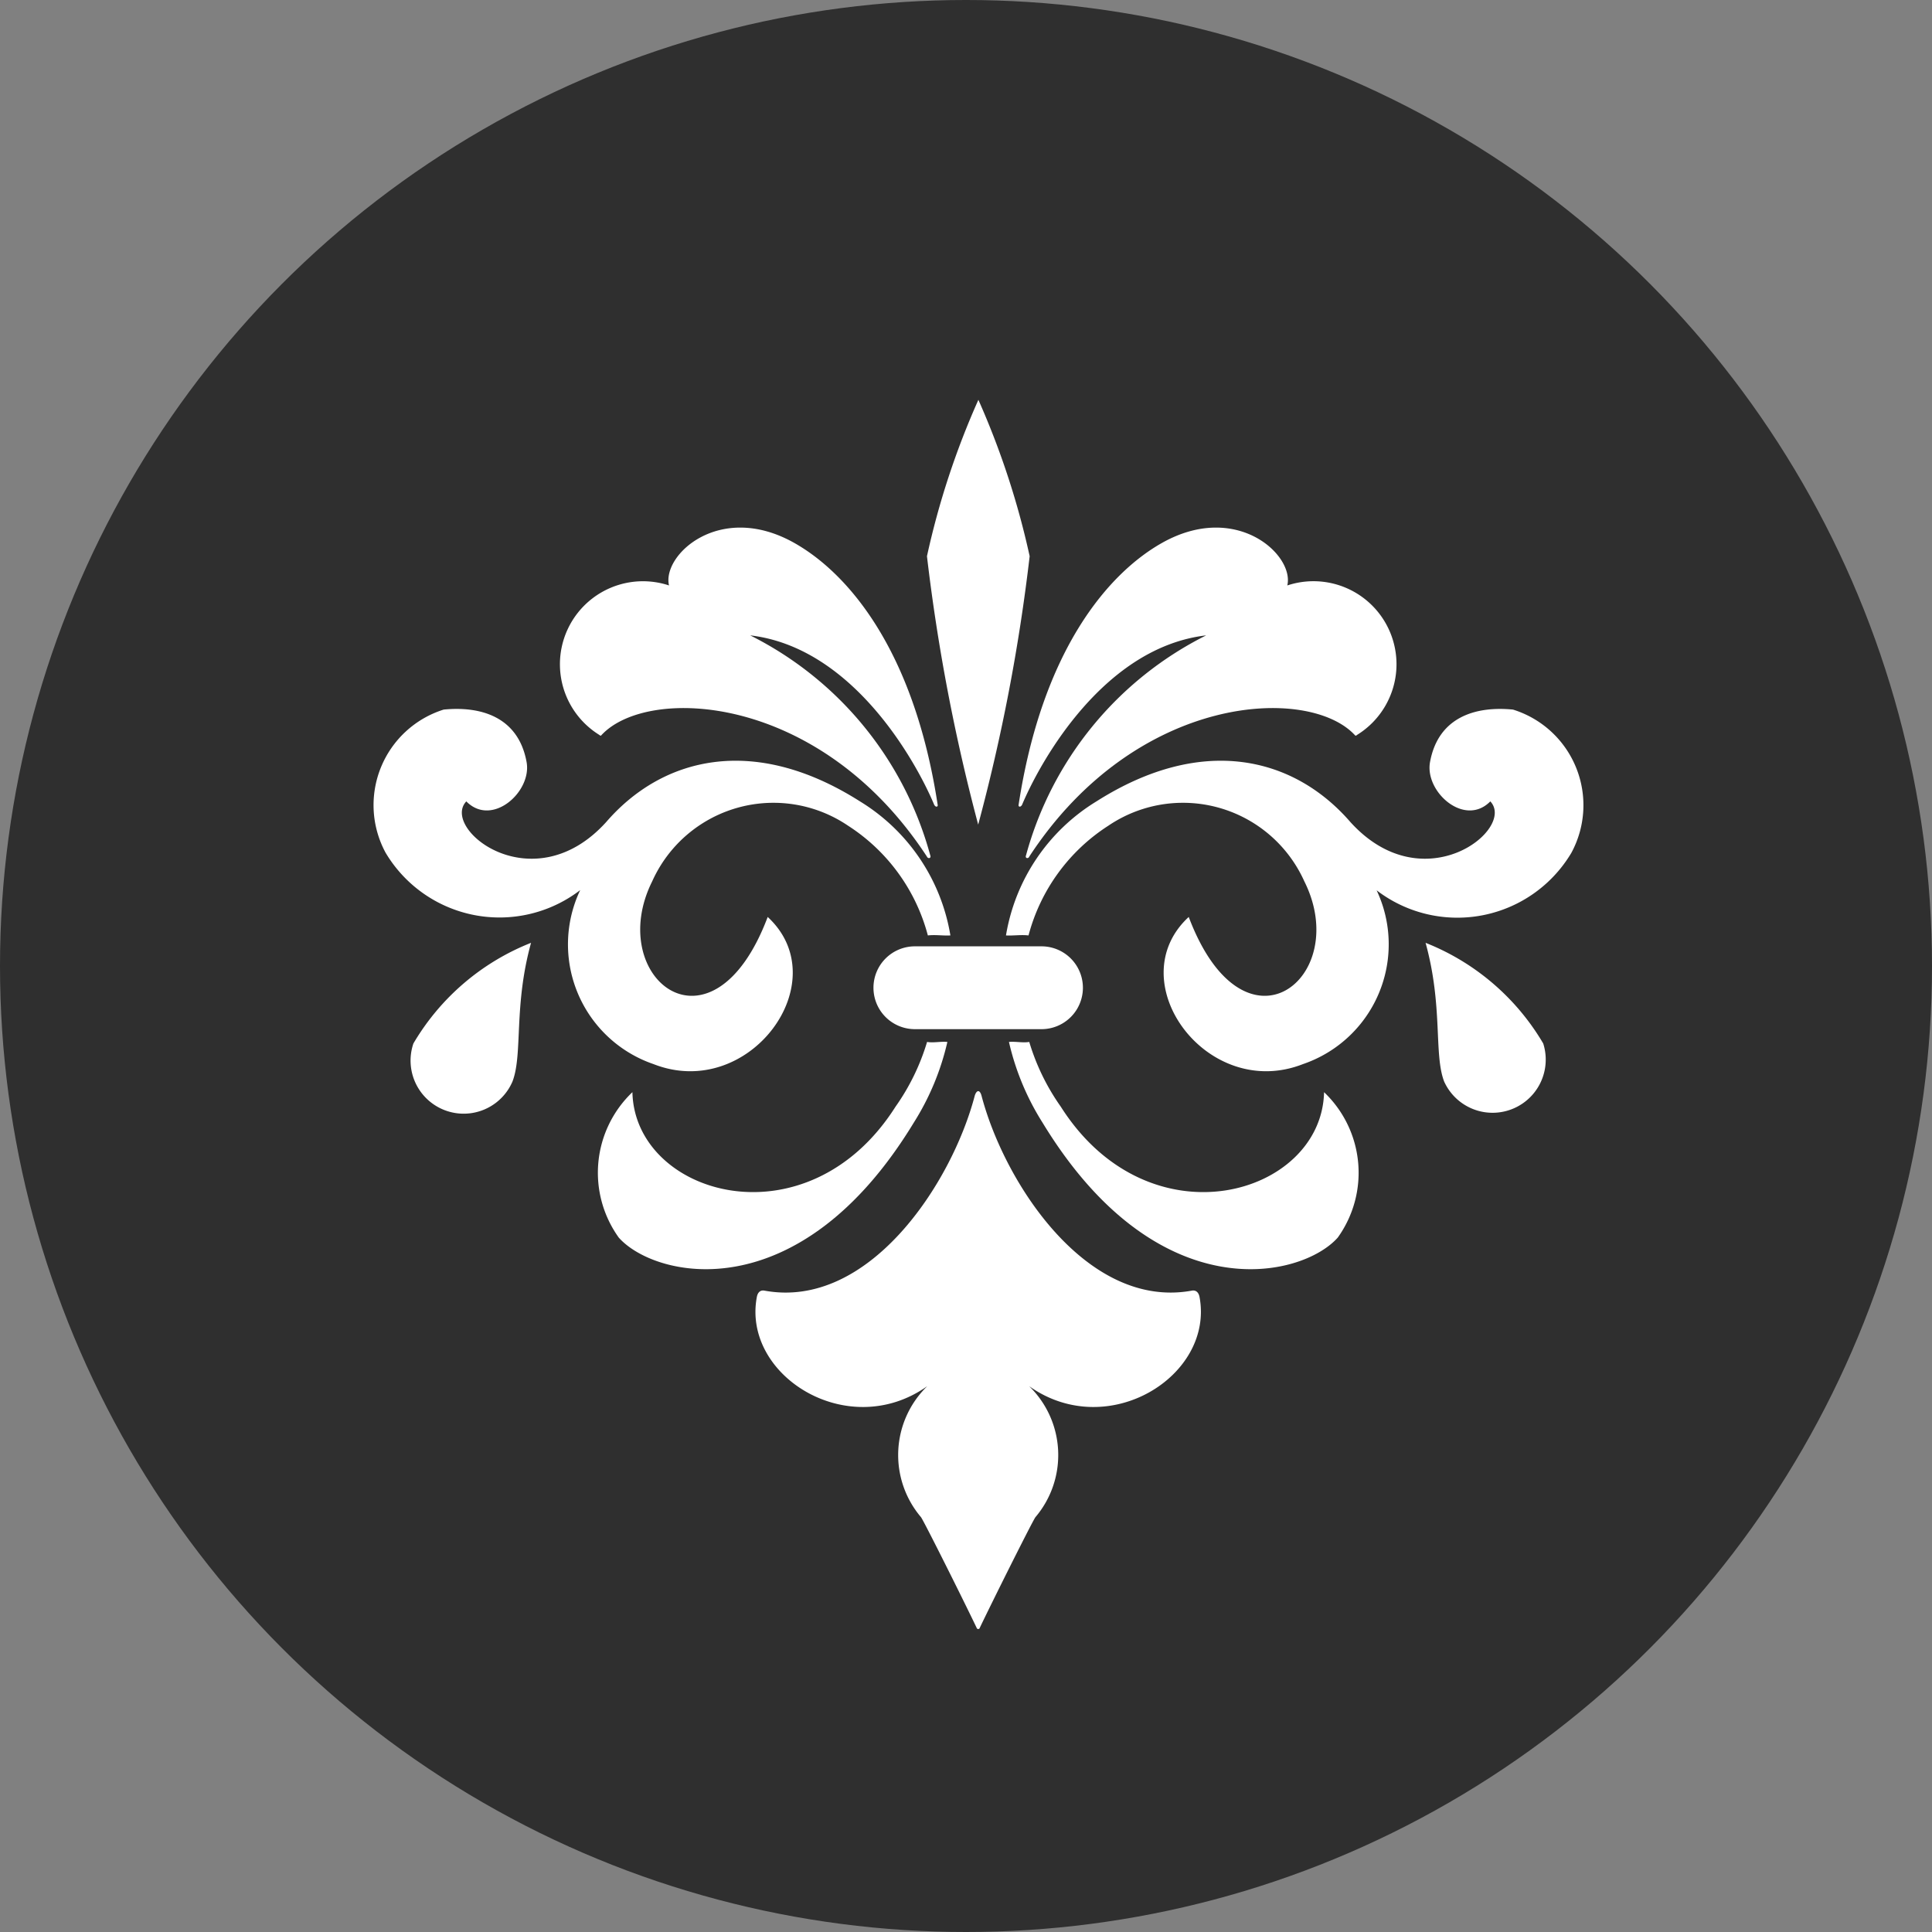
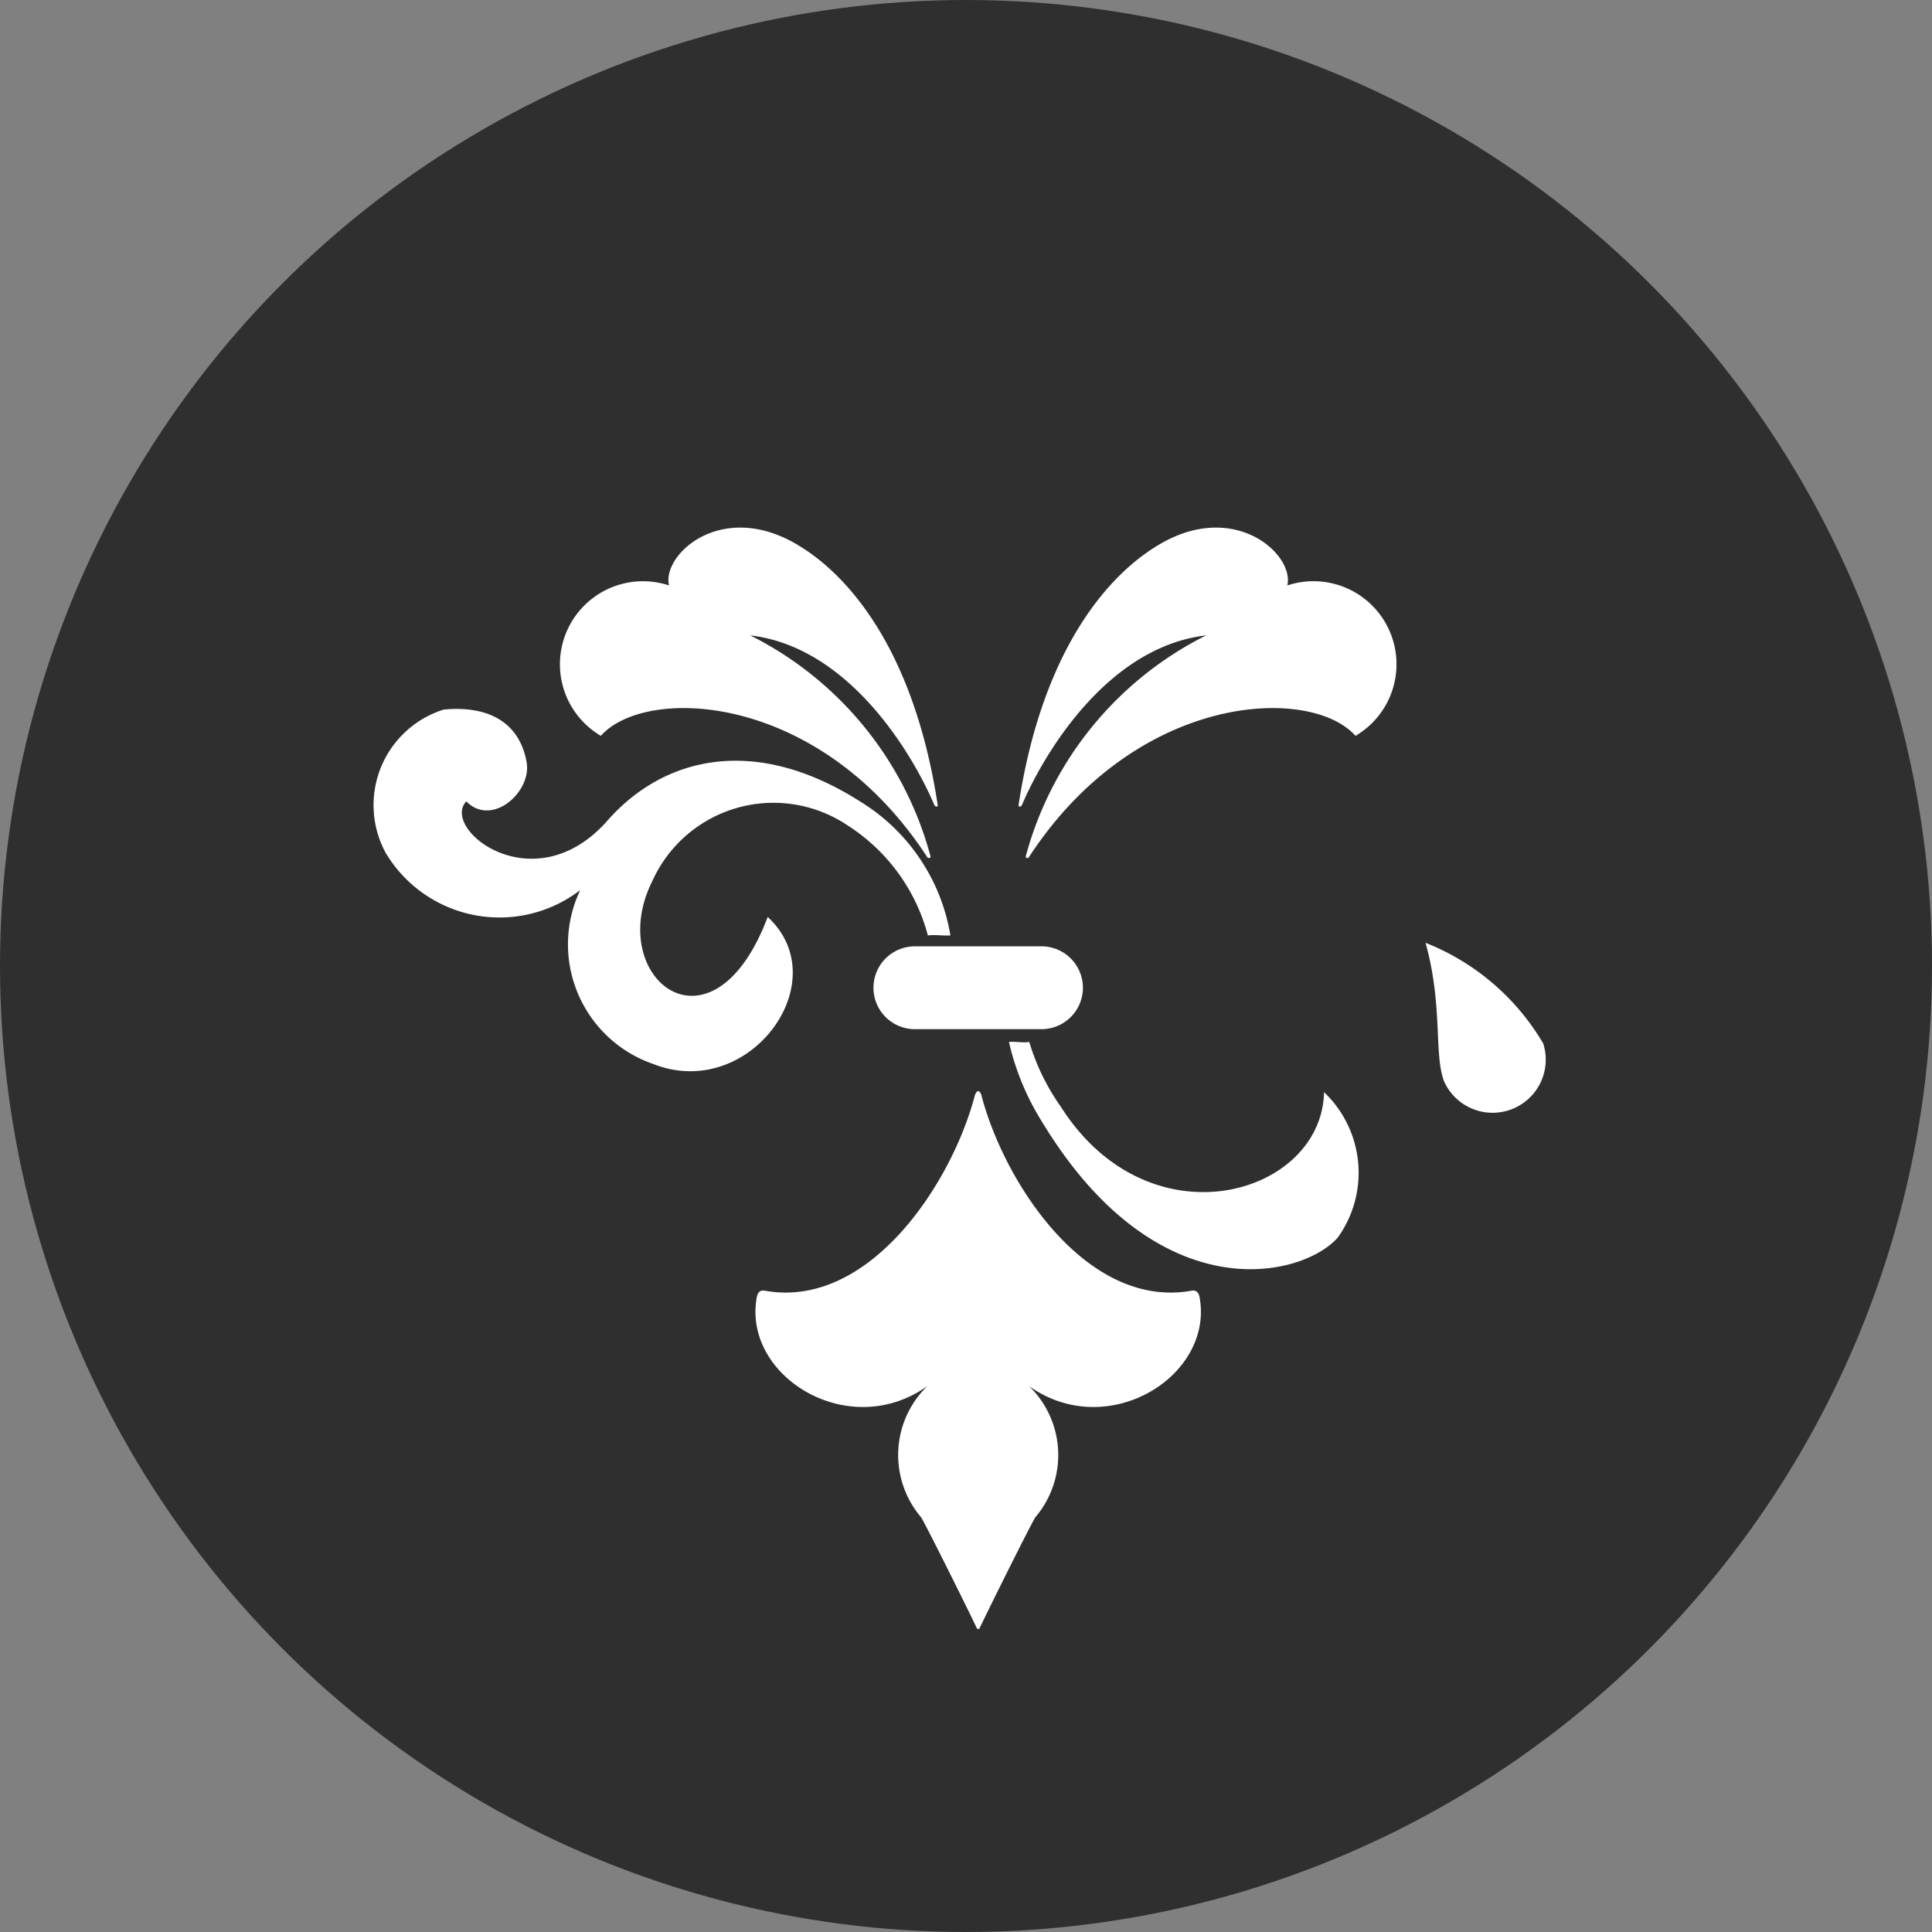
<svg xmlns="http://www.w3.org/2000/svg" width="39" height="39" viewBox="0 0 39 39">
  <rect x="0" y="0" width="39" height="39" fill="#808080" stroke="none" />
  <g id="Group_503" data-name="Group 503" transform="translate(-168 -679)">
    <circle id="Ellipse_56" data-name="Ellipse 56" cx="19.5" cy="19.5" r="19.5" transform="translate(168 679)" fill="#2f2f2f" />
    <g id="Group_501" data-name="Group 501" transform="translate(175.544 687.067)">
      <path id="Path_6891" data-name="Path 6891" d="M373.484,464.664c1.935.76,3.714-1.669,2.306-2.97-1.121,2.97-3.3,1.226-2.332-.718a2.683,2.683,0,0,1,3.956-1.123,3.777,3.777,0,0,1,1.609,2.214c.151-.018.3.008.455,0a3.918,3.918,0,0,0-1.827-2.707c-2.148-1.364-3.993-.887-5.121.418-1.477,1.632-3.348.138-2.824-.417.518.527,1.327-.193,1.217-.794-.164-.9-.906-1.135-1.674-1.059a2.021,2.021,0,0,0-1.173,2.888,2.676,2.676,0,0,0,3.929.756A2.555,2.555,0,0,0,373.484,464.664Z" transform="translate(-367.837 -451.251)" fill="#fff" />
-       <path id="Path_6892" data-name="Path 6892" d="M389.687,482.105a5.235,5.235,0,0,0,.678-1.629c-.139-.013-.276.022-.41,0a4.48,4.48,0,0,1-.636,1.306c-1.786,2.813-5.265,1.8-5.312-.292a2.245,2.245,0,0,0-.275,2.936C384.461,485.246,387.365,485.925,389.687,482.105Z" transform="translate(-378.785 -467.51)" fill="#fff" />
      <path id="Path_6893" data-name="Path 6893" d="M388.213,451.588a7.023,7.023,0,0,0-3.634-4.439c2.049.24,3.327,2.5,3.714,3.419.029.055.075.044.071.007-.48-3.148-1.822-4.69-2.9-5.295-1.5-.841-2.67.249-2.524.861a1.676,1.676,0,0,0-1.412,3.014c.017.013.032.026.043.013.926-1.014,4.411-.861,6.574,2.445C388.166,451.664,388.239,451.652,388.213,451.588Z" transform="translate(-376.979 -442.39)" fill="#fff" />
-       <path id="Path_6894" data-name="Path 6894" d="M370.4,475.669a1.072,1.072,0,0,0,2,.768c.212-.553.02-1.517.375-2.8A4.805,4.805,0,0,0,370.4,475.669Z" transform="translate(-369.599 -462.672)" fill="#fff" />
-       <path id="Path_6895" data-name="Path 6895" d="M417.483,464.664c-1.936.76-3.716-1.669-2.307-2.97,1.122,2.97,3.306,1.226,2.334-.718a2.685,2.685,0,0,0-3.958-1.123,3.777,3.777,0,0,0-1.61,2.214c-.151-.018-.3.008-.455,0a3.919,3.919,0,0,1,1.828-2.707c2.149-1.364,3.994-.887,5.124.418,1.478,1.632,3.349.138,2.825-.417-.518.527-1.328-.193-1.217-.794.164-.9.907-1.135,1.675-1.059A2.021,2.021,0,0,1,422.9,460.4a2.678,2.678,0,0,1-3.931.756A2.555,2.555,0,0,1,417.483,464.664Z" transform="translate(-398.724 -451.251)" fill="#fff" />
-       <path id="Path_6896" data-name="Path 6896" d="M412.37,482.105a5.226,5.226,0,0,1-.678-1.629c.139-.013.276.022.41,0a4.482,4.482,0,0,0,.636,1.306c1.787,2.813,5.267,1.8,5.315-.292a2.245,2.245,0,0,1,.276,2.936C417.6,485.246,414.693,485.925,412.37,482.105Z" transform="translate(-398.869 -467.51)" fill="#fff" />
+       <path id="Path_6896" data-name="Path 6896" d="M412.37,482.105a5.226,5.226,0,0,1-.678-1.629c.139-.013.276.022.41,0a4.482,4.482,0,0,0,.636,1.306c1.787,2.813,5.267,1.8,5.315-.292a2.245,2.245,0,0,1,.276,2.936C417.6,485.246,414.693,485.925,412.37,482.105" transform="translate(-398.869 -467.51)" fill="#fff" />
      <path id="Path_6897" data-name="Path 6897" d="M412.507,451.588a7.024,7.024,0,0,1,3.636-4.439c-2.05.24-3.328,2.5-3.716,3.419-.029.055-.075.044-.071.007.48-3.148,1.823-4.69,2.9-5.295,1.5-.841,2.671.249,2.525.861a1.676,1.676,0,0,1,1.413,3.014c-.017.013-.032.026-.044.013-.926-1.014-4.413-.861-6.577,2.445C412.554,451.664,412.481,451.652,412.507,451.588Z" transform="translate(-399.339 -442.39)" fill="#fff" />
      <path id="Path_6898" data-name="Path 6898" d="M442.824,475.669a1.073,1.073,0,0,1-2,.768c-.212-.553-.02-1.517-.375-2.8A4.806,4.806,0,0,1,442.824,475.669Z" transform="translate(-419.216 -462.672)" fill="#fff" />
-       <path id="Path_6899" data-name="Path 6899" d="M406.027,439.3a38.479,38.479,0,0,0,1.034,5.418A37.612,37.612,0,0,0,408.1,439.3a16.414,16.414,0,0,0-1.035-3.157A16.257,16.257,0,0,0,406.027,439.3Z" transform="translate(-394.859 -436.139)" fill="#fff" />
      <path id="Path_6900" data-name="Path 6900" d="M403.158,488.037c-.017-.089-.069-.143-.154-.128-2.1.385-3.776-2.142-4.247-3.936-.036-.128-.1-.113-.136,0-.471,1.794-2.15,4.322-4.246,3.936-.085-.015-.136.038-.153.128-.3,1.59,1.844,2.934,3.441,1.8a1.938,1.938,0,0,0-.126,2.647c.087.134.918,1.8,1.128,2.245a.035.035,0,0,0,.051,0c.209-.442,1.041-2.111,1.128-2.245a1.939,1.939,0,0,0-.126-2.647C401.314,490.971,403.456,489.627,403.158,488.037Z" transform="translate(-386.488 -469.923)" fill="#fff" />
      <path id="Path_6901" data-name="Path 6901" d="M402.339,474.718a.836.836,0,0,0,.836.836h2.556a.836.836,0,1,0,0-1.672h-2.556A.836.836,0,0,0,402.339,474.718Z" transform="translate(-392.251 -462.846)" fill="#fff" />
    </g>
  </g>
</svg>